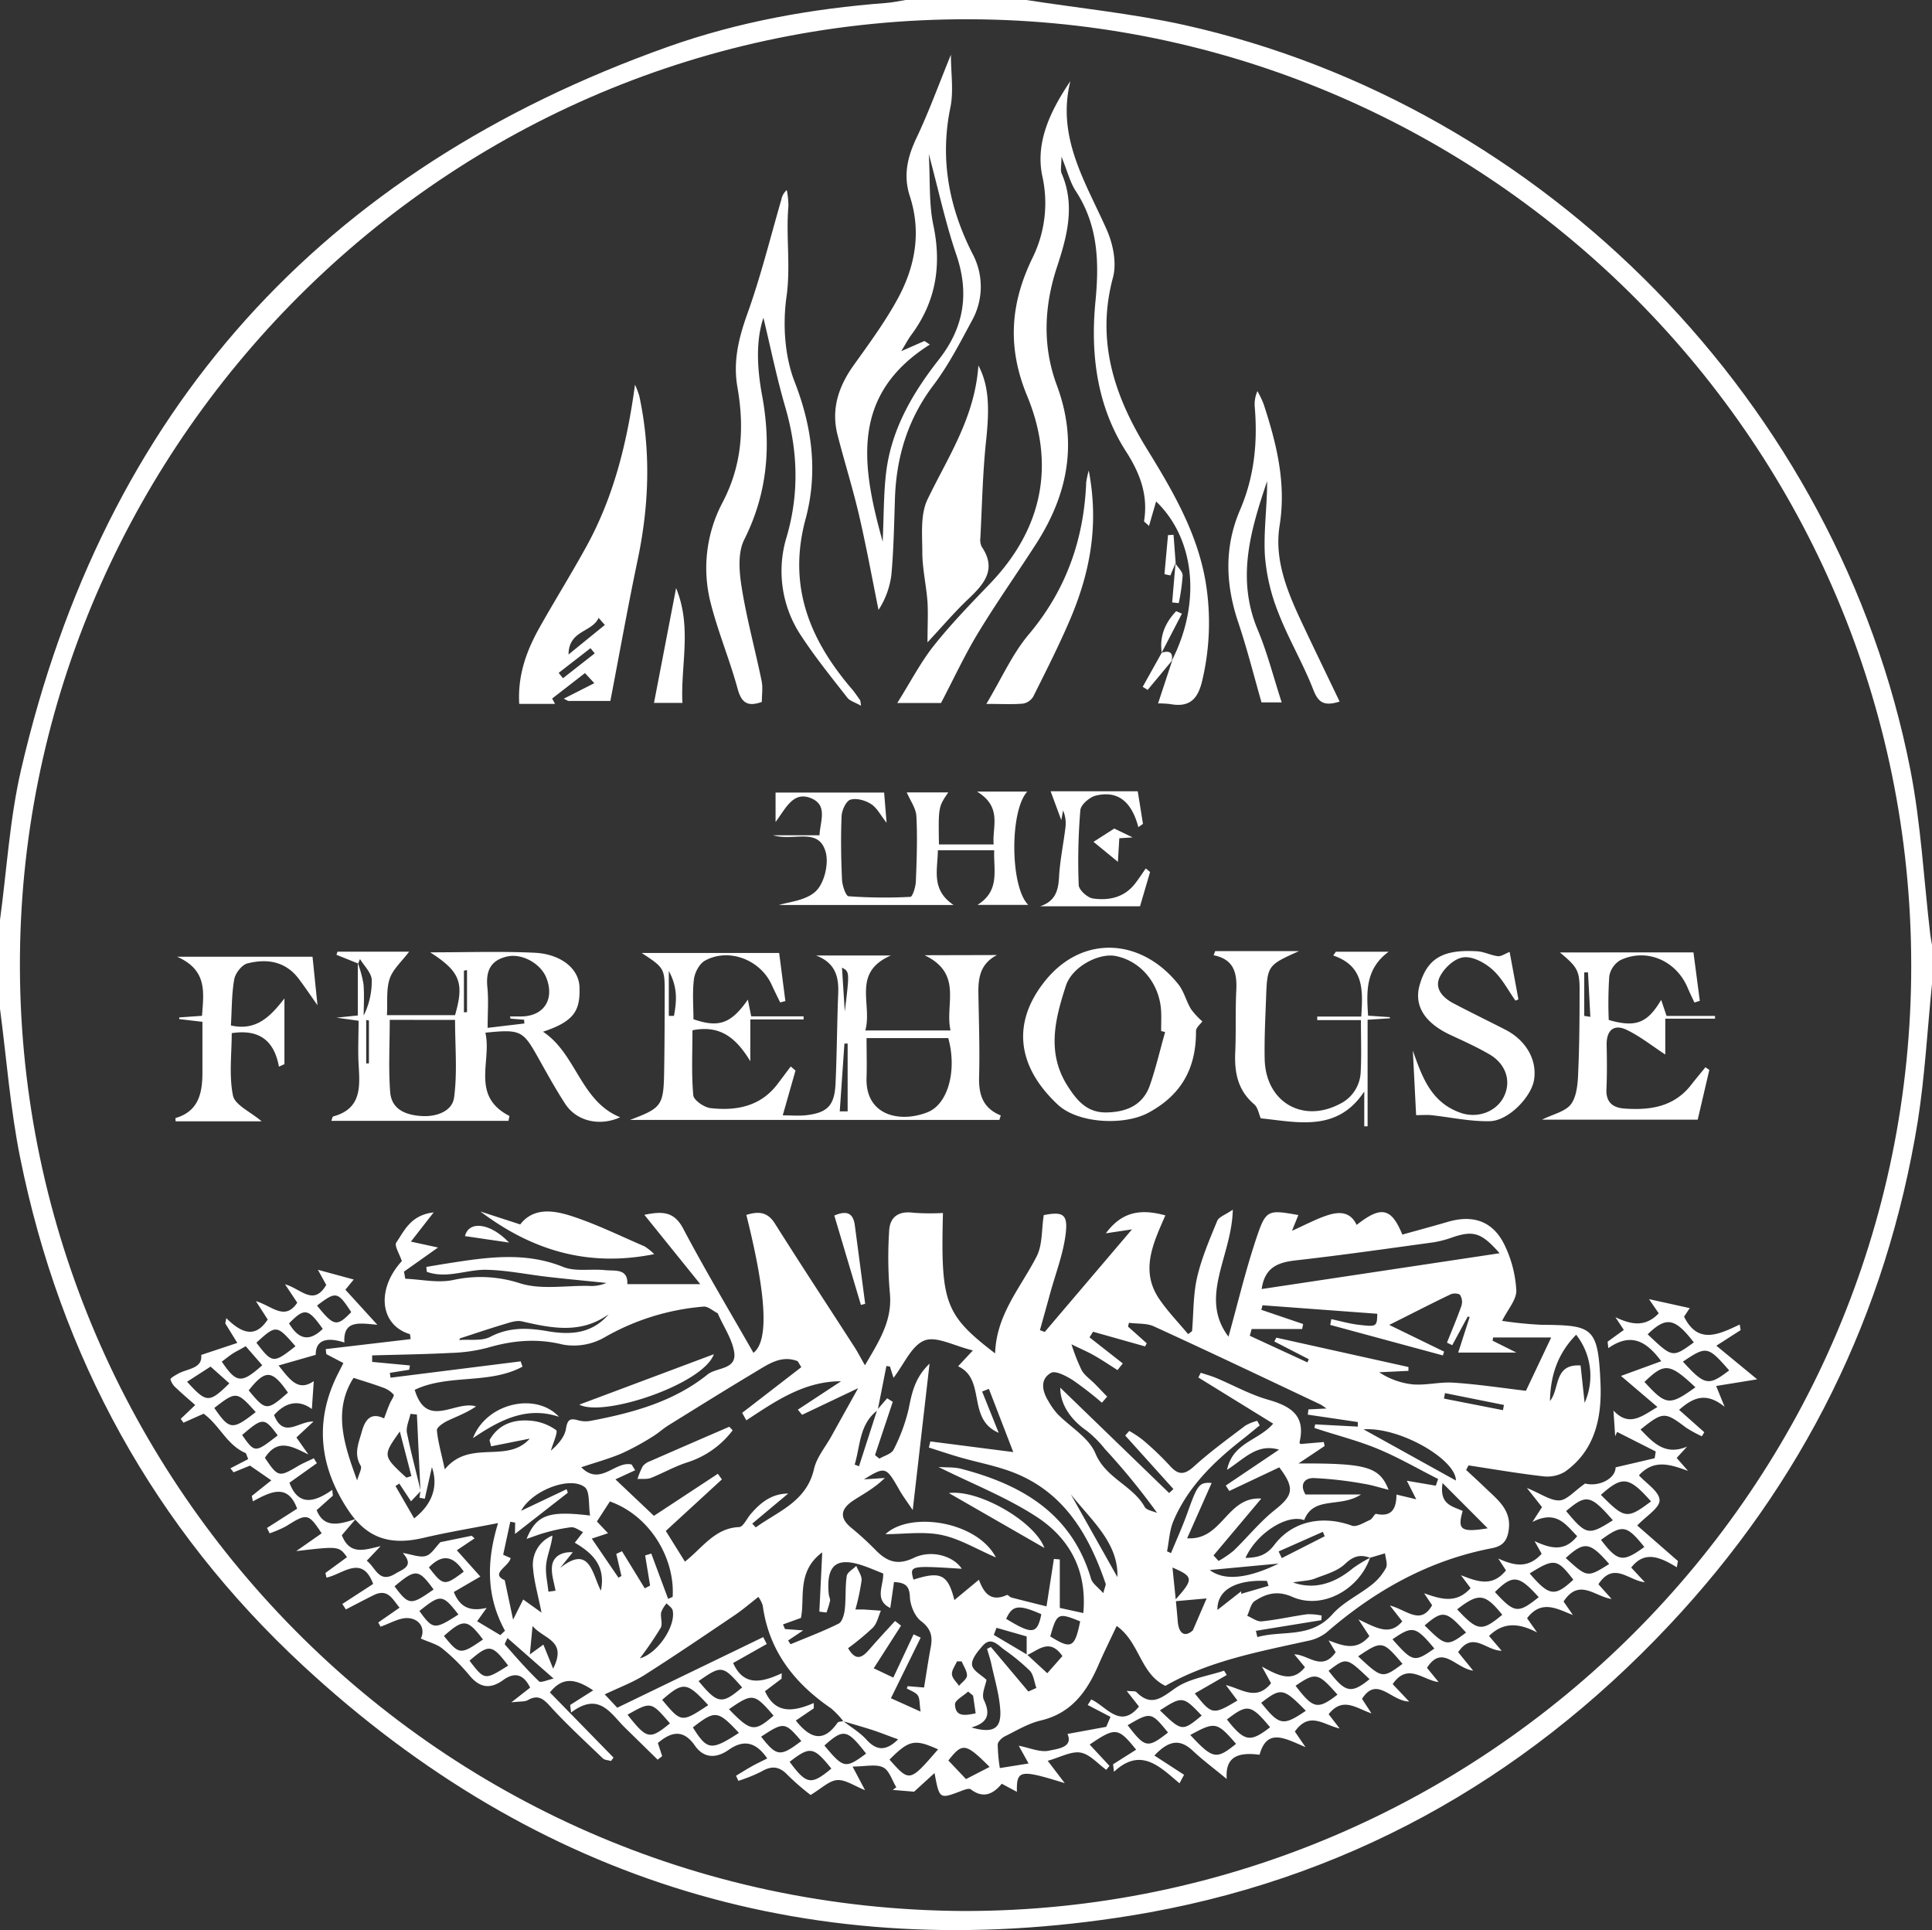
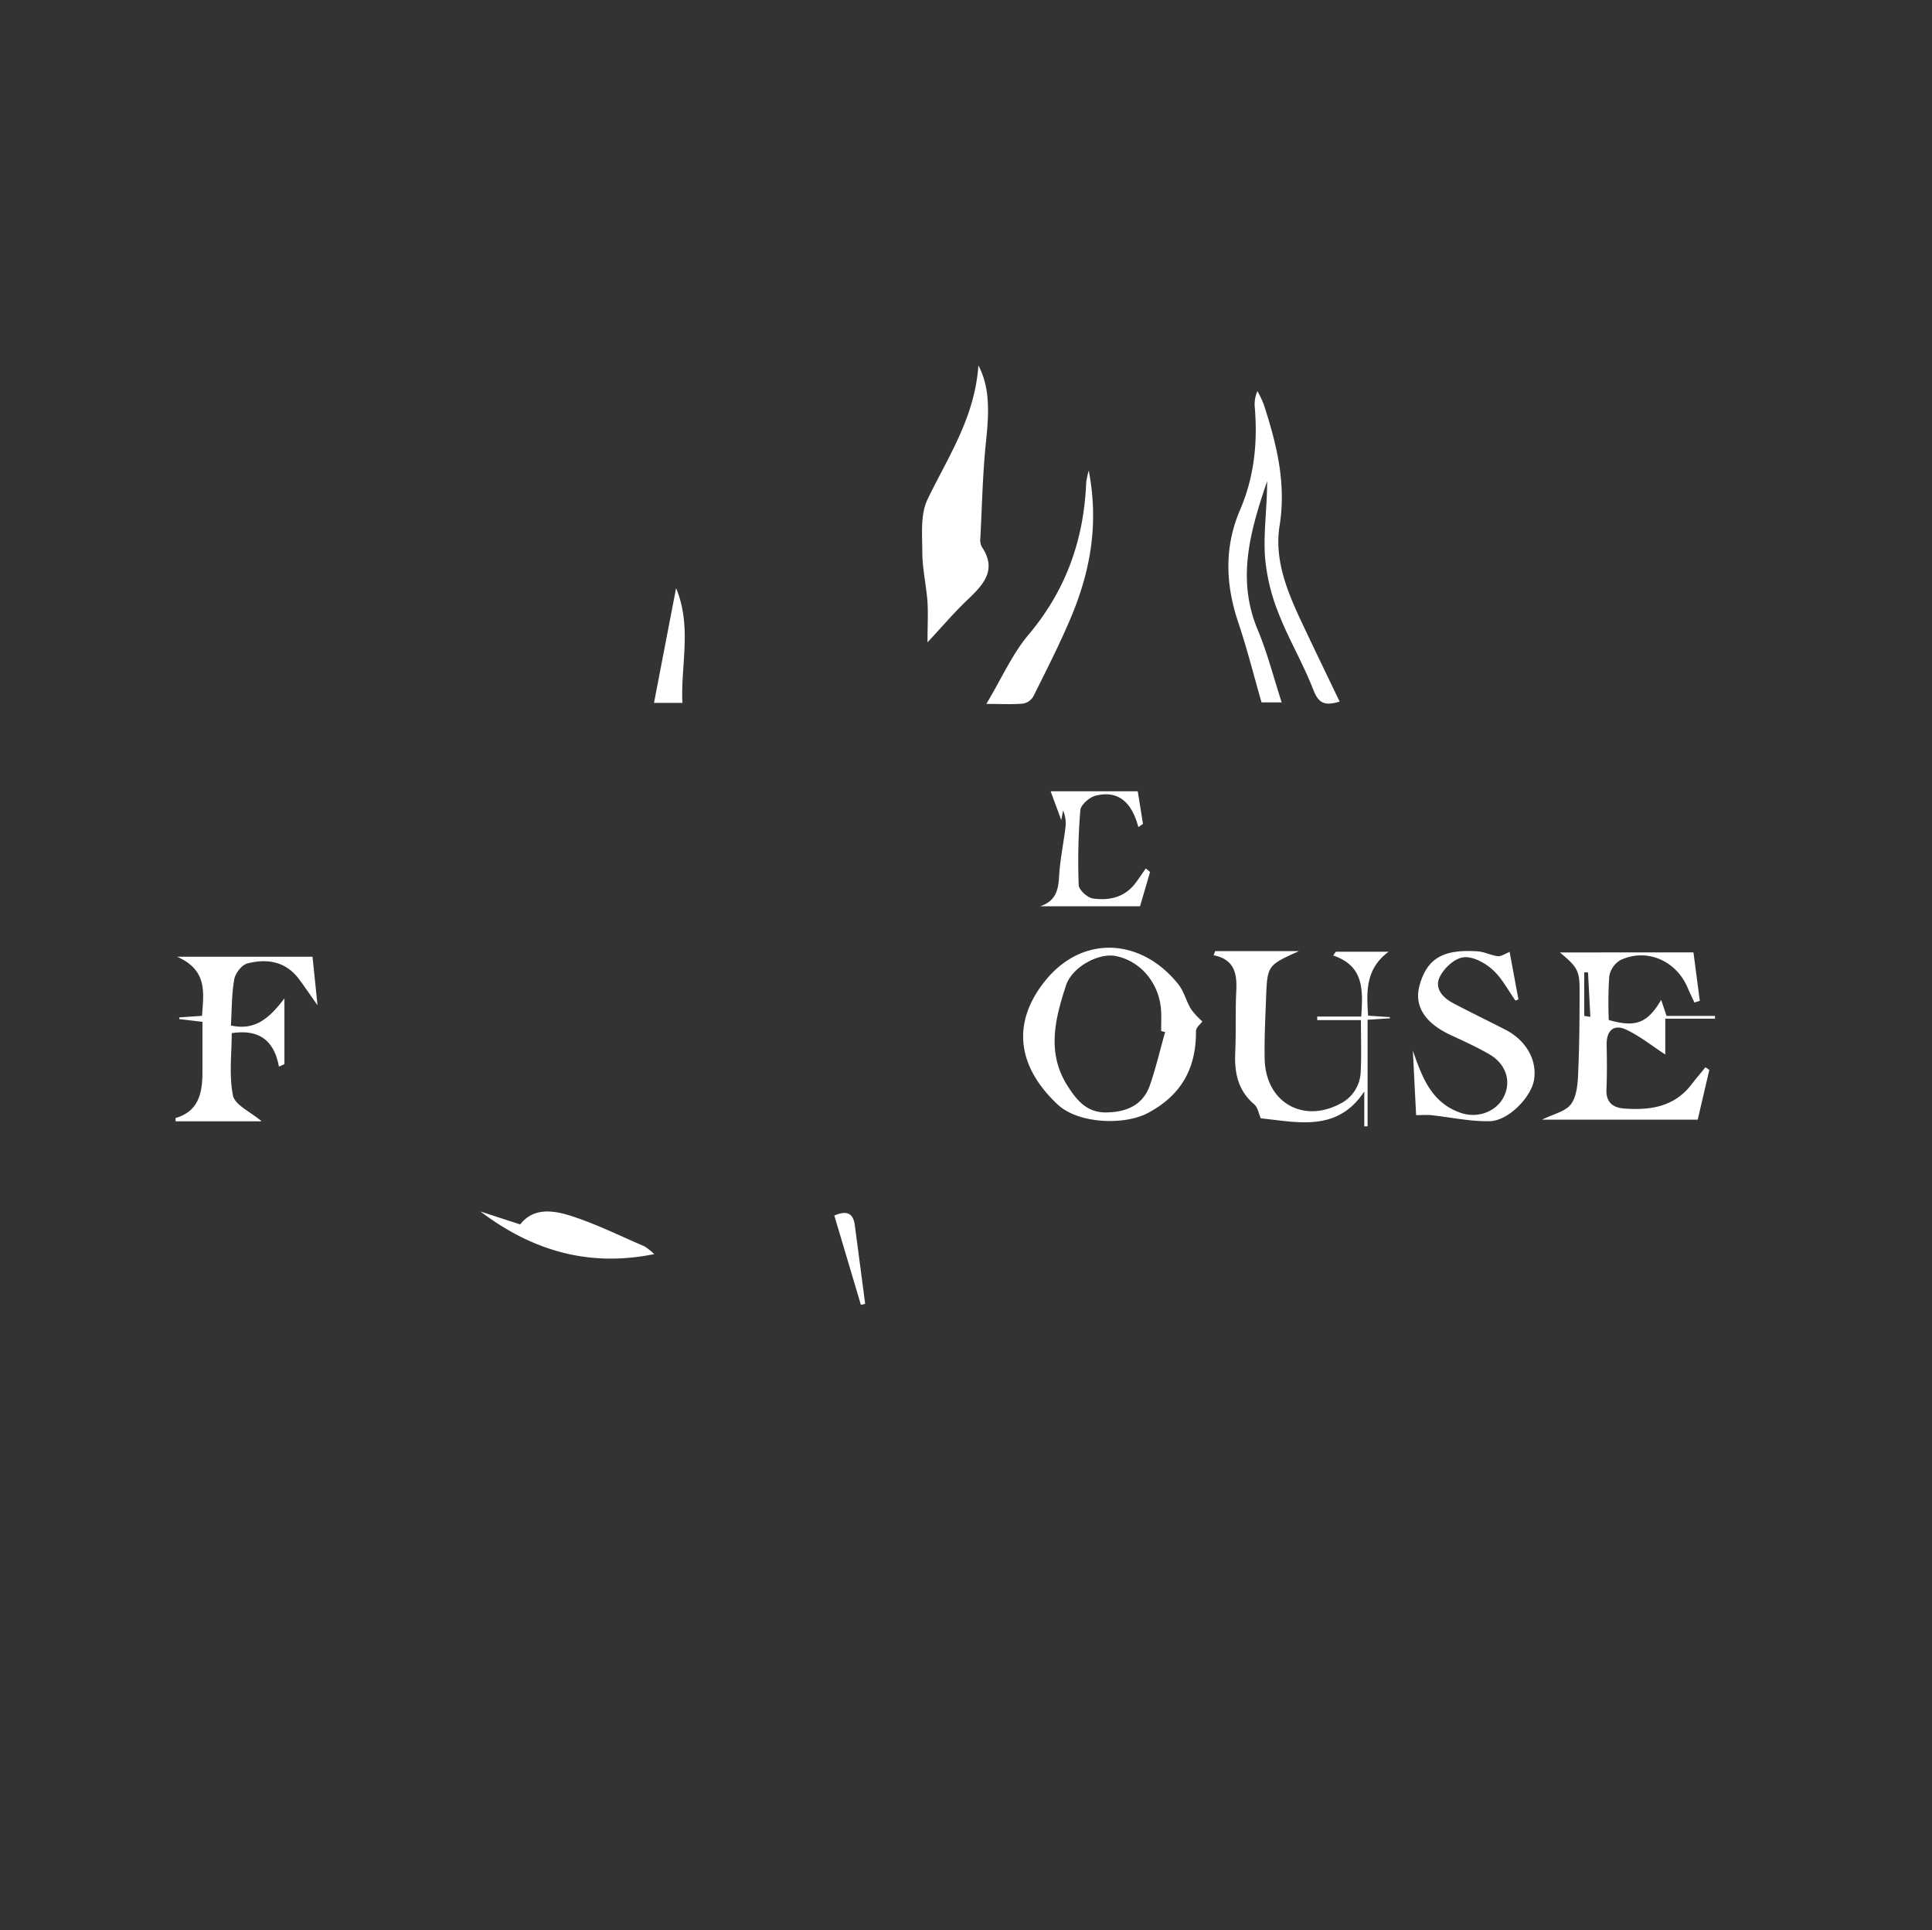
<svg xmlns="http://www.w3.org/2000/svg" viewBox="0 0 544 543.36">
  <rect x="0" y="0" width="544" height="543.36" fill="#333333" stroke="none" />
  <g data-name="Layer 2">
    <g data-name="Layer 1">
-       <path d="M0 259c1.92-14.14 2.74-28.54 5.95-42.38C29.38 115.54 90.51 47.84 188.14 13.15 208 6.11 228.6 2.42 249.59.83 251.4.69 253.2.28 255 0h34c14.78 2.3 29.74 3.79 44.31 7 102 22.68 184.4 107 204.57 209.56 3 15.28 3.8 31 5.63 46.51.11 1 .32 1.94.49 2.91v11c-1.3 12.89-2 25.89-4 38.66-8.83 54.44-32.32 101.86-70.1 142-41.4 44-91.9 72-151.53 81.66-88.81 14.34-167-9.18-233.07-70.4C43.41 430.07 17 382 5.69 326c-2.8-13.84-3.84-28-5.69-42Zm271.67 279c146.78 0 266.67-119.74 266.48-266.38C538 124.64 419.26 7.84 276.62 5.46 127.52 3 8.81 123.06 5.67 265.7c-3.22 146.43 114.62 271.72 266 272.3" style="fill:#fff" />
-       <path d="m494.78 388.32-11.56 1.87 2.39 5.87c-5.35-4.35-9-2.49-12.82.85l7.09 6.3-.68 1.14a34.4 34.4 0 0 1-4.52-2.48c-5.93-4.47-6.42-4.49-12.75.58 3.51 3.63 6.86 7.44 13.11 4.81l-2.93 3.19 3.19 3.64c-4.88-1.74-9.49-3.45-13.82 1.25 2 2.25 5.73 4.54 5.81 7 .07 2.18-3.81 4.5-6.29 7.13l11.46 10-.32 1.76c-4.5-2.74-9-4.9-12.83.09l3.83 4.12c-4.56-.43-8.74-6-13.07.57l3.71 4.14c-4.71-.64-9.11-6-13.52.72l2.63 3.8c-4.55-1.77-8.83-4.42-12.91.9l2.82 4c-4.85-2.5-9.3-3.17-13.53 1l3.55 4.16c-4.42 0-8.08-5.69-12.24.4l4.22 5.2c-5-.68-8.68-7.53-13-.79l3.27 4c-4.51-.55-8.68-5.57-12.93.58l4.64 4.91c-5.17-.13-9.05-7.34-13.27-.76l2.66 4.09c-4.21-1.38-8.06-4.84-12.06.24l3.09 4c-4.4-.91-8.46-5-12.6.88l3 4.38c-5.7-2.39-10.82-5.55-12.94 2.15-6.6-.87-9.67.94-9.25 6.82-3.63-3-6.73-5.3-9.52-7.92-3.48-3.27-6.6-3.19-10.84 1.32l8.35 5.42-1.28 2.4c-5.52-4.63-10.85-10.34-18.45-3.24l-.26-2.12 6.5-4.11c-5.08-6.29-5.82-6.38-13.09-1.44l5.58 6-.9 1.11c-2.4-1.71-4.64-4.41-7.26-4.85s-5.72 1.33-9.23 2.31l4.79 6.29c-12.63-3.92-13.57-3.74-13.47 2.45l-4.26-2.28c-2.36 2.84-5.13 4.32-8.73 1.57-.5-.38-1.85.14-2.73.48-6.09 2.31-6.08 2.33-7.47-5.06l-5.76 5.25-6-.5 1-.75c-1.2-1.94-2-4.78-3.72-5.6-2.06-1-4.95-.23-8.6-.23l3.51 6.64c-3.08-1.21-5.55-3-7.84-2.83s-4.48 2.4-7.49 4.19a69 69 0 0 1-6.44-5.59c-2.37-2.52-4.53-2.7-7.42-1a43 43 0 0 1-6.48 2.61l-.65-1.43c1.48-.89 2.95-1.83 4.46-2.67s2.85-1.45 4.33-2.2c-3.14-4.56-6.54-5.45-10.82-2.45-3.48 2.44-7 2.53-9.59-1.21-3.28-4.68-6.68-3.84-10.39-.69l1.21 3.7-1.27 1c-3.06-3-6.12-6-9.19-9-4.08-4-7.27-10.27-15.19-4.27l-.25-2.14 6.48-4.11c-5-3.33-8.61-3.9-12.19.59l17.91 18.34-.69.95c-.78-.23-1.79-.23-2.32-.73-5-4.82-10.19-9.55-14.86-14.7-2-2.22-3.49-3.27-6.26-1.7-.86.49-2.09.32-4.64.63l5.29-4.14c-1.82-3.75-4.32-4.51-7.6-2.13-3.59 2.6-6.55 2.23-9.45-1.28a55 55 0 0 0-7.63-7.57c-1.58-1.29-3.79-1.81-6.1-2.85 1.28-2.56-.11-5.39-3.35-5.73-2.56-.27-5.34 1.52-8 2.39l-.63-1.18 6-4.17c-2-2.35-3.27-5.53-7.34-3.5-2.61 1.3-5.19 2.66-7.78 4l-1-1.54 8.68-5.64c-3.11-8.39-8.52-2.75-13.14-1.78l-.3-1.31 6.08-4.45c-2.28-3.1-2.28-3.1-14.3-1.71l7.16-5c-3.73-5.66-4.13-5.7-10-2a32 32 0 0 1-4.65 2l-.74-1.51 8.49-5.43c-2.67-7.26-7.53-4.73-12.47-2.06l-.3-1.52 5.5-4.39-6-4.15-4.63 1.88-.89-1.12 5-2.59-.64-1.67c-5.38-2.25-7.39-7.89-11.91-11.11l-5.67 2.53-.77-1.08 4.08-3.89c-1.79-1.59-3.6-3.11-5.3-4.74a5.15 5.15 0 0 1-1.67-2.46c-.07-.38 1.23-1.1 2-1.54 2.69-1.58 7.06-1.41 6.66-5.37l10.16-3.38-3.39-5.5.29-1.47c4 3.93 8 6 11.66.38l-3.32-5.16c4.52 1.3 8.12 5.69 11.64.42l-3.44-5.17c4.51 1.24 8 6.29 11.6.17l-2.35-4.26 10.09 2.74-2.35 2.87 9 9.87c-5.13-.47-9.65-1.37-9.28 5-5.53-1.82-8.14-.28-8.06 3.46l-10.47 3c3.25 4.09 5.54 7.41 9.91 4.41l-.54 7.85c-3.64-2.7-7.35-2-10.65 1.71 2.76 6.75 6.87 1.68 11.11 1.81l-4.81 4.49 3.37 4.78c-4.41-2.13-8.59-4.74-12.24.95 3.68 5.46 3.95 5.5 9.31 2.32 1.42-.84 3-1.47 4.46-2.2l.85 1.4-7.71 5.49c2.45 6.58 6.9 5.65 12.06 2l.17 1.64-4.57 4.08c1.93 4.81 5.7 4.32 11 2.48l-3.91 4.57c2.26 5.74 6.37 4.13 10.92 3.08l-3.9 4.11c2.54 1.95 3.42 6.49 8 3.67 2.15-1.33 5.51-2.08 2.14-5.86 2.56.4 4.74 1.36 6.5.85 1.6-.47 2.74-2.53 4.09-3.89l8.81-1.8.82.73-5 3.36 6.62 7.4-7.47 4.34c1.77 4.43 4.69 5.54 9.26 4.47l-2.7 3.77 6.54 3.9 1.31-1.24c-5.25-9.54-5.28-19.41-1.95-30.3-7.41 1.45-14.23 2.57-20.95 4.15-9.44 2.22-16 .19-21.38-8-8-12.16-9.47-25-2.69-38.31l1.47-2.89-4.81-2.52-.16-1.41 23.91-2.81-.19-1.39c-8.56-2.57-9.5-12.72-2.3-20.57-.63-2-2.17-4.35-1.55-5.25 2.29-3.31 4-7.69 10.52-8.47l-6.41 8.23 7.64 1.66-9.59 6.79.37 2c4.49.19 9.15 1.25 13.42.37a35.9 35.9 0 0 1 18.94.93c5.9 1.84 12.76.6 19.2.71a10.66 10.66 0 0 0 5.07-.83c-5.48-.56-11-1.08-16.44-1.7-5.77-.66-11.52-1.87-17.3-2-5.6-.13-11.22 2.63-16.84.56l-.13-1.37c2-.33 4-.68 6.05-1 10.87-1.69 21.62-3.37 32.46 1 3.49 1.41 7.88.49 11.82.91 2.71.29 6.49-.58 6.27 3.94h20.54L181.43 342c5-1 8.38-1.06 11 4 6.25 11.84 13.15 23.34 19.72 34.86 4.23-3.22 3.88-15.4-2-38.83 3.27-1 5.91-1 8.07 2.47 7.34 11.65 14.92 23.16 22.38 34.74.87 1.35 1.61 2.78 2.95 5.12 4.05-6.9 7.8-12.66 7-20.43a115 115 0 0 1-.19-17.36c.19-4 2.65-5.7 6.82-5.15a64 64 0 0 0 8.33.07c-.66 25.37.54 28.66 14.69 39.53.34-11 7.22-18.55 11.7-27.32 1.68-3.3 1.35-7.63 2-11.62 5.24-1 6.8-.37 6.2 5-.66 5.84-2.9 11.5-4.46 17.23-.93 3.39-1.88 6.78-2.82 10.17l1.35.5 24.57-28.88-7.36 1.11c4.7-6.35 10.09-6.85 16.75-5.05-3.28 7.6-7.19 15.39-1.79 23.43 2.39 3.56 5.44 6.68 8.2 10l1.12-.84c.42-5 .29-10.22 1.41-15.11 1.26-5.46 3.52-10.71 5.66-15.92.47-1.14 2.3-1.71 4.39-3.16-.25 13.13-9.66 24.6-1.21 35.75 2.62-9.36 4.91-19.14 8.14-28.59 2.46-7.19 3.24-7.13 11.53-5.65l-1.79 4.43c3.79-1.7 6.68-3.26 9.75-4.29 3.29-1.11 6.62-1.3 8.45 2.64 6.89-5.43 9.77-4.87 12.87 2.72 4.23-1.18 8.54-2.34 12.82-3.59 7.05-2.07 12.63-.23 15.9 6.39a33.5 33.5 0 0 1 3.37 12.86c.13 2.58-2.32 5.29-4 8.63a109 109 0 0 0 10.93 1.1c14.6.16 16.11.43 16.78 16.56.39 9.39-1.45 18.81-10.06 24.84a9.7 9.7 0 0 1-6.18 1.25c-7-.8-13.94-2-20.91-3.06l-.69 1.28c2 1.85 4 3.69 5.93 5.55 3.37 3.19 7 6.09 6 11.73-.52 3.11-2.06 4.25-4.76 4.77-17.8 3.42-33 12-46.53 23.75a12.4 12.4 0 0 1-5.31 2.34c-13.81 3.06-27.75 5.64-40 12.64-7.15-3.44-7.19-12.24-13.72-16.86-1.77 3.76-3.58 7.39-5.19 11.11-3.25 7.47-7.63 13.5-16.25 15.52-3.48.82-6.71 2.8-10 4.42-.89.44-2 1.5-2.06 2.31a47 47 0 0 0 .6 6.65l8.09-1.29-2.77-5c3.06.58 6 1.93 8.51 1.39s6.86-.92 5.22-4.71l10.91-2 1.2-2.8-6.42-3.35 1-1.56c4.33 2 8.15 8.47 13.44 2l-3.46-4.4c1.51.14 2.37 0 2.7.3 4.13 4.17 6.93 1.8 10.88-1s9.16-3.44 13.83-5l.77 1.21-9 5.19c4.78 6.06 5.11 6.12 12 2l-3.25-4.34c4.44 1.06 8.57 4.62 12.71-.52l-2.56-4.69c4.87 2.72 8.67 4.48 12.11.17l-3-3.62c4 .07 7.75 4.94 11.65-.6l-2-3.32c4.1 1.53 7.86 3.06 11.49-1.21l-3.07-4.7c5 2.32 8.78 4.78 12.33.54l-3.48-4.45c4.83 1.26 8.59 5.66 11.89-.08l-2.25-3.36c4.64 1.59 9 3.07 13.08-1.46l-2.72-3.63c4.46 1.7 8.75 3.5 12.68-1.37l-2.18-3.34c4.31 1.95 8.32 3 12.23-1.33l-2-3.56c4.4 2 8.38 3.17 12-1.4-3.18-3.18-5.78-7.48-12.6-4l2.7-4.18-4.26-5.39c4.08 1.68 6.67 3.62 9.18 3.5 2.11-.1 4.12-2.59 7.22-4.75 3.87 1 8.56-1.35 8.58-4.55l11-2.57.3-1.9-10.87-5.5-.55 1.21-.48-7.23c4.45 4.74 8 1.57 12.39-1l-10.28-8.75 11.35-4.14c-4.08-5.46-8.35-8.26-14.91-3.68l-.2-1.82 4.57-3.31-2.37-3.58c4.29 2 8.27 3 12.2-1.09l-2.74-4 11.47 2.53-1.6 2.4c3.9 7.93 9.8 5 15.67 2.22l.26 1.57-6.84 4.39ZM289.08 466v-5.3l-8.49-2.43-.76 2 9.39 5.56 5.67 5.23 4.26-4.83c-3.65-5.23-6.81-1.57-10.07-.23m-170.62-46.23-2.73 2.89-3.31-5-1.06.7 5.25 9.11c6-4.66 6.52-10.08 5-14.43l-2 8.9-1.5-.3.28-1.91-1-21.5-1.82-.2c-.35 1.77-1.27 3.64-1 5.29 1.13 5.54 2.59 10.98 3.89 16.45m267.3 18.8c-3.16 9.07-13.52 14.66-21.85 11-4.24-1.88-7.39-.93-10.59 1.15-1.14.74-1.45 2.74-2.14 4.17 1.37.56 2.79 1.7 4.09 1.56 4.28-.43 8.51-1.4 12.78-2a18 18 0 0 1 4.08.36l-.07 1.31-18.44 3 .42 1.77c7-2 15 .48 21.12-6.41 3-3.39 7.47-5.45 11.09-8.33a15.1 15.1 0 0 0 4-4.74c.54-1.05-.13-2.72-.26-4.11l-4.22 1.25c-2.74-1-4.7-.48-7 1.7s-5.61 3-8.59 4.18c-1.53.6-3.3.6-6.12 1.06 5.85 2.13 11.63.4 16.89-4a38.5 38.5 0 0 1 4.81-2.93Zm-148.28 46c2.18 1.7 4.64 3.15 6.48 5.17 3 3.32 5.66 3.12 8.93-.07-2.82-1-5.24-2-7.71-2.78s-5.14-1.54-7.71-2.3a23.6 23.6 0 0 0-3.46-3.64c-10.35-7.08-17.53-16.2-19.25-29a9.4 9.4 0 0 0-1.22-2.38c-2.53 2-4.65 3.81-7 5.37-8.39 5.66-16.77 11.36-25.32 16.78-3.23 2-6.91 3.37-10.94 5.29l3.52 3.76 41.1-19.88 1 1.94-9.47 5.35c3 6.7 8.13 5.47 13.69 2.89l-.06 1.53-4.66 3.52c3 6.62 8.13 5.72 13.74 3.33v1.49l-5.06 3.44c4.48 5.65 8.1 5.8 11.72.65.25-.4 1.1-.35 1.68-.5ZM247 396.9l2.8-3.25 1.58 1-5 15 1.23 1c1.37-.82 3.4-1.33 4-2.53a49.6 49.6 0 0 0 4.2-11.29c.93-4.48 1.64-8.81 5.93-12.93L257 425.13c-1.67-2.5-3-4.23-4-6.09-3.51-6.13-3.79-6.22-9.74-2.56l5.89-.39c-2.81 2.77-5.84 4.39-8.72 6.24-3.46 2.23-4.44 4.77-.69 7.82a88 88 0 0 1 7 6.42c3.12 3.14 6.11 4.16 10.6 2 5-2.39 11.17-.46 13.47 3.08-14.68-.92-14.68-.92-13.61 3.06 7.64-2.44 9.68-1.54 11.53 5.75l6.9-5.72c1.13 2.88 2.84 6.61 7.88 4.29.25-.12.8.58 1.26.71 3.13.82 6.28 1.59 9.9 2.5l2.08-13.36 1.66.15v13.64l6.62 1.45c1.11-12.15-4-21.06-13-27-8.49-5.56-18.15-9.33-27.79-14.13 2.36.18 4.48 0 6.43.53 17.11 4.46 31.14 12.61 36.56 31 .39 1.3 1.9 2.27 3.42 4 .46-1.77.79-2.3.66-2.68-4.9-14.37-12.27-26.66-27.64-31.91-4.24-1.45-8.66-2.32-13-3.55-3.07-.87-6.09-1.9-9.13-2.86l.42-1.72 23.35 3-6.87-17.8-1.9.76 4.67 11.62c-9.1-3.9-3.44-15.07-11.44-18.73l4.17-4.47c-5.28-1.26-10.26-4.11-13.62-2.8-3.64 1.41-5.77 6.7-8.73 10.52l-1-3.17-1-.17-2.46 12.44c-5.21 3.91-4.86 10-6.48 15.32l1.22.47Zm126.49-.36a16 16 0 0 0-1.67-1.14c-15.63-7.38-31.23-14.82-46.94-22-2.05-.94-4.66-.66-7-1l-.26 1.07 5.27 4.7-.47.88-14.64-4.13-1 1.58 9.37 7.35-1.49 1.86c-2.24-1.41-4.43-2.9-6.74-4.2-2-1.13-4.14-2-6.22-3.06a55 55 0 0 0 2.84 7.25c.85 1.54 2.51 2.64 3.79 3.95s2.28 2.36 3.42 3.54l-1.48 1.71a99 99 0 0 0-8.13-6.31c-1.86-1.18-4.92-2.82-6.21-2.09-3.08 1.75-2.54 5-.78 7.87a21 21 0 0 0 2.56 3.65c3.63 3.72 8.87 6.7 10.72 11.13 2.94 7.06 10.48 9 13.9 15.11.52.92 2.3 1.14 3.5 1.68a190 190 0 0 0-14.71-18 31.3 31.3 0 0 0-5.09-5.12c-4.38-3-7.52-7.34-7.48-12.15l30.65 29.66 1.2-1.13-13.57-15.06 1.13-1.29a30 30 0 0 1 3.71 2.44 83 83 0 0 1 7.6 7.22c2.37 2.7 4.09 2.9 6.9.35 4.55-4.13 9.56-7.77 14.46-11.49A13 13 0 0 1 354 400l.7 1.29c-1.62 1.31-3.22 2.65-4.86 3.93-8.08 6.33-15.37 13.38-19.44 23-1.11 2.62-1.22 5.67-1.79 8.52l1.12.5c1.56-3.81 3.28-7.57 4.66-11.44 2.79-7.85 3.29-8.53 6.78-8.31l-6.9 15.57c9.94.69 11.1-11.82 20.88-11.17l-13.45 16 1.42 1.56a29.5 29.5 0 0 0 4.24-2.89c3.91-3.77 7.36-8.1 11.59-11.46 5.14-4.08 5.72-6.11 1.26-12l-14.07 6.65-1-1.53 15-10.1c-6.17-1.81-9.62 2.45-14.64 5.68 1.64-7.73 8.81-8.18 13-13l-21.07-13 .67-1.33c1.48.49 3 .9 4.42 1.5 4.76 2 9.34 4.56 14.26 6 6.44 1.82 11 4.35 9.12 12.12 0 .18.36.48.33.44l6.51-.56.24 1.12-7.35 4.91c19-.06 22.78.85 25.36 7.42-2.61-.65-4.77-1.37-7-1.7a106 106 0 0 0-14.12-1.61c-2.8 0-3.88 2.05-2.27 4.63h15.62c-5.85 3.86-13.32.28-16 7.22-4.8-1.81-13.45 3.73-16.52 10.64 3.36-.1 5.79-.61 8.13-3.69 5.19-6.81 13.7-8.35 21.81-5.4 1.34.49 3.44-.88 5.1-1.6.71-.31 1.32-1.8 1.75-1.71 4.58 1 5.69-1.71 5.72-5.44l5.57 1.33-2.65-5.22 8.15 1.39.66-1.88c-5.67-2.87-11.2-6.09-17.05-8.51S376 404 370.1 402l.22-1 12 .63v-1.29l-14.08-2.08.18-1.48ZM146.6 383.26l.52 1.49c-9.38 5.08-20.94 2-30.35 6.53 3.4 11.24 11.36 2.85 17.27 4.66-2.59 1.81-5.41 2.8-8.09 4.09-1.18.57-3 1.83-2.93 2.63.28 3.16 1.19 6.26 2.22 11 7.09-8.64 17.48-1.42 23.93-8.65l-10.89 2.17-.44-1.75c2.51-4.45 6.75-5.91 11.6-5.46a14.26 14.26 0 0 1 7.14 2.64c.63.49-.91 3.78-1.46 5.79 1.94-1.71 3.85-3.79 4.23-6.12.43-2.61 1.11-3.09 3.43-2.43a7.7 7.7 0 0 0 3.45.17c11.85-2.24 23.47-5.39 33-13.07 2.55-2.05 8.32-1.29 7.49-6.35-.6-3.64-2.91-7-4.46-10.49-.07-.15-.12-.37-.24-.43-1.33-.66-2.74-2-4-1.83a66.9 66.9 0 0 0-27.83 8.67 17.36 17.36 0 0 1-11.77 2c-7.32-1.8-14.07-1.15-21.08.89a45.2 45.2 0 0 1-10.27 1.47c-7.42.39-14.86.49-22.28.7v1.83l10.63 1-.19 1.21-5.46.88.19 1.36Zm79.25 15.05-1.2-1.45 12.17-8c-10.46 0-18.5 5.64-26.67 11l-1.18-2.1 16.65-12.86-1-1.68c-4.73-1.88-8.53 1-12.35 3.27-8 4.79-15.89 9.71-23.8 14.62-1.68 1-3.16 2.42-4.87 3.43a71 71 0 0 1-8.62 4.67c-3.59 1.51-7.37 2.54-11.31 3.86 5.36 5.48 9.53-1.89 14.18-.77l1 1.61-5.56 2.57 10.84 10.27 18-11.84 1.14 1.58-15.8 14.51 5.39 8.64c4.93-3.87 8.39-9.44 15.24-9.73 1.13 0 2.16-2.34 3.23-3.6 2.76-3.24 5.91-5.81 10.61-5.84l-10.13 8.47 1 1.06c6.33-4.57 14.3-7.24 16.4-16.46.75-3.27 3.21-6.16 4.9-9.22 2.3-4.15 4.61-8.29 7.52-13.51Zm203.82-6.77 7.1-15h-16.35l-.15.9 6.72 3.35h-16.4l3.22-10-.53-.15-4.37 8.07-1.48-.72c1.38-3.46 2.85-6.89 4.08-10.41a3.7 3.7 0 0 0-.38-3c-.37-.49-1.94-.55-2.68-.19-5.45 2.61-10.75 5.36-17.28 8.61l15.45 7.52-.34 1.07-31.72-8.59.3-1.62c2.55.54 5.08 1.28 7.66 1.58 5.17.61 5.18.51 5.29-3.1l-32.31-2.39-.35 1.28 11.78 4-.28 1.41h-14.22l-.52 1.9 16.22 7.49.4-.89-9.72-5 .58-1.07 37.19 8.26v1.08l-8.25.4a21.3 21.3 0 0 0 9.53 3.42c3.79.29 7.67-.76 11.46-.49 6.89.46 13.77 1.51 20.36 2.29Zm-207.76 70.3.69 1.06c4.53-1.89 9.15-3.62 13.53-5.8 1-.5 1.58-2.56 1.74-4 .35-3.12.09-6.32.55-9.41.16-1.06 1.75-1.9 2.69-2.85.53 1.36 1.6 2.77 1.49 4.08a63 63 0 0 1-1.74 8.2h2.3c1.63.1 3.25.22 4.88.33-.72 1.61-1.09 3.57-2.24 4.76a74 74 0 0 1-7 5.8c2.26 3.88 4.06 2.55 6 .34 2.35-2.73 4.82-5.36 7.23-8l1.68 1.32-7.69 12 5.51 2.62 5.71-12.18 2 .93-8.38 17.06 8.35 3.76c-.34-2.28-.18-3.69-.79-4.56s-2-1.32-3.09-1.95l.24-.65 4.62.38c.65-3.95 1.2-7.71 1.9-11.45.56-3 0-5.16-2.75-7.25-1.77-1.34-3-4.35-3.13-6.67-.13-3-1-4.16-4.48-4.32l-1.05 7.31c-4.63-2.31-1.83-6.3-2-9.72-2-.78-3.79-1.58-5.66-2.21-7.53-2.56-10.44-.15-9.67 8 .06.66.46 1.34.36 1.95a25 25 0 0 1-1 3.25l-2-.25.81-16.69c-7.28 5.39-4.81 12.9-6 18.46l-5.05 1.83.56 1.3 5.13.38Zm-76.86-33.19-1.37-.23-2 9.29 2.1.92c-.46 2.41-5.87 4.37-1.66 6.24l2.35 11.1 2.85-5.67 5.15 3.69c-1-5.09-2.07-8.68-2.36-12.33a8.83 8.83 0 0 1 5.44-9.35c-.27 2.85-1.46 5.42-1.76 8.09-.28 2.51.38 5.13.63 7.7l2-.27c-.38-2.24-1.2-4.52-1-6.72.2-2.82 2.63-4.31 5.85-4.1l-3.56 4.42c8.42-6.72 9 1.7 11.49 6.39 1.43-7.1-2.5-10.66-7.36-13.5l2.34-3c-1.12-.49-2.28-1.45-3.35-1.36a45 45 0 0 0-7.19 1.5c-1.63.42-3.2 1.05-5.37 1.78 2.76-6.75 6.15-8 17.88-6.57-.48-3 0-6.84-1.51-8-4.2-3.22-14.88 1-17.91 6.66l12.82-6.08.33 1-14.87 11.6Zm210.2-65.75 67-10.08c-5.11-5.81-7.34-6.47-13.27-4.48a29.5 29.5 0 0 1-5.28 1.4c-12.94 1.77-25.87 3.63-38.84 5.09-4.98.56-8.73 1.92-9.61 8.07m-173.59 75 1.72-.53 4.75 12.76 1.27-.56c.68-10.58-6.11-22.73-17.67-26.87l-3.65 5.64 3.12 3.31-4.57 1.51 7.51 11 .84-.48-1.45-6.22 1.61-.74 6.41 10.44 1.5-.77Zm-82.1-50c-6.13 9.5-2.31 19.73 1 28.89.51-1.9 1.44-3.41 1-4.13-2-3.41-.58-6.36.33-9.66 1.1-4 3-5.24 6.26-3.68.55-1.47 1-2.77 1.53-4 .38-1 1.44-2.34 1.14-2.72a7.1 7.1 0 0 0-3.12-2c-2.5-.94-5.12-1.71-8.13-2.69Zm190 88.31 2.25-1c-.59-1.66-.76-3.72-1.86-4.88a58.5 58.5 0 0 0-7.32-6c-1.77-1.34-3.65-3.61-5.93-1-1.37 1.54-3.16 3.68-3 5.34s2.69 2.91 4.07 4.25c-.24 1.51-1.49 4.05-.73 5.67 1.88 4 1.16 6.4-3.51 7.74 6.08 1.73 8.45.39 8.12-4.89-.27-4.37-1.6-8.69-2.52-13-.31-1.44-.8-2.83-1.2-4.25l1.08-.52ZM443.8 375.76c-5.32 5.44-7.24 11.67-7.37 18.66 2.82-3.41 1-10.49 8.62-10l1.14 10.51a18.67 18.67 0 0 0-2.39-19.17m-59.86 26.64 26 14.41c.06-5.89-15.79-15.16-26-14.41M335.87 459l3.88-9-9.21.82c5.66-6.28 5.66-6.89-.4-9.52.55 5.54 1.09 10.34 1.48 15.15.3 3.55 2.03 4.55 4.25 2.55m-71.71 33.5c-6.68-3-8.18-2.64-13.7 2.87 5.67 6.38 5.67 6.38 13.7-2.91Zm200.75-69.79c-6.29-7.06-8.05-7.29-14.14-1.87 6.73 6.8 7.37 6.89 14.14 1.83Zm12.5-32.13c-7.3-6.85-8.7-7-14.37-1.53 6.09 6.66 7.03 6.77 14.37 1.49Zm-269.32 97.3c-6-6.4-6.68-6.47-13-1.57 4.07 6.47 5.15 6.62 13 1.53Zm268.85-109.96c-5.36-6.93-7.76-7.35-13-2.28 6.99 6.64 6.99 6.64 13 2.28M454.14 428c-6.29-7.21-7.49-7.43-13.16-2.59 5.69 6.81 6.3 6.94 13.16 2.59m-254.76 52c-6-6.53-7-6.62-12.93-1.45 5.38 6.45 5.44 6.45 12.93 1.53Zm274.44-96.71c6.21 6.78 7.21 7 13.07 2.51-6.02-6.86-6.37-6.94-13.07-2.43Zm-268.6 97.85c6.16 6.39 7.22 6.53 12.6 1.86-5.45-6.33-5.91-6.41-12.6-1.78Zm-75.71-104.35-.18.47c2.94-.24 6.32.35 8.73-.91 5.33-2.77 10.5-2.55 16.09-1.59 6.25 1.07 12.45.87 17.23-4.76-7.84 5.63-16.07 3.92-24.41 2-1.61-.37-3.57.37-5.28.88-4.08 1.22-8.12 2.6-12.18 3.91M423 454.6c-4.87-6-6.6-6.26-12.71-1.53 5.8 6.2 6.92 6.33 12.71 1.53m-226.3 18.67c5.36 6.46 6.58 6.64 12.27 1.78-5.5-6.25-5.76-6.29-12.27-1.78m160.92 13c-5.39-6.47-6.39-6.65-12.15-2.18 4.96 6.26 6.53 6.54 12.15 2.18m10.07-4.64c-6.36-6.47-7-6.56-12.57-2.24 5.12 6.39 6.14 6.61 12.57 2.24m65.55-32c-5.59-6.22-7.28-6.42-12.31-1.43 5.52 6 6.49 6.12 12.3 1.47ZM463 435.52c-5-6.23-6.16-6.42-12.2-2 4.72 6.18 6.13 6.41 12.2 2m-127.85 52.93c6.37 6.81 7.31 7 12.89 2.49-5.36-6.2-5.92-6.31-12.89-2.49M222.34 496c4.76 6.43 6.06 6.64 11.75 1.9-5.03-6.2-5.99-6.35-11.75-1.9m160.1-29.67c6.71 6.26 6.81 6.28 12.47 2.09-5.55-6.55-5.82-6.6-12.47-2.13Zm48.3-23.34c5.46 6.4 7.07 6.59 12.27 1.74-4.58-5.94-5.37-6.07-12.27-1.78Zm22.39-2.65c-5.51-6.31-7-6.49-12.26-1.72 6.08 5.55 6.08 5.55 12.27 1.67Zm-209.26 53.34c-5.37-6.89-6.33-7.08-11.74-2.27 5.37 6.46 5.93 6.59 11.74 2.27M81.08 392.06c-4.48-6.48-6.35-6.58-11.05-.63 4.77 5.81 5.16 5.83 11.05.63m-7.23-7.7L69.19 379c-1.72 1-2.77 1.48-3.74 2.12s-2 1.48-3 2.22c4.15 6.13 5.55 6.23 11.4 1.01Zm290.95 90.23c5 6.55 6.21 6.79 11.8 2.5-5.48-6.21-6.15-6.36-11.8-2.5M72 397.54c-5.3-5.91-5.52-5.92-11.66-1.16 4.29 6.21 5.1 6.31 11.66 1.16m-12.71-12.81L52.68 389c5.45 6 6.19 6.06 11.9.45Zm23.9-5.73c-5.28-6.07-5.42-6.08-11-1 4.48 5.87 4.81 5.91 11 1m93.53 103.77c5.47 6.92 6.21 7.05 11.92 2.41-5.32-6.18-5.32-6.18-11.92-2.46Zm197.39-12.38c4.7 6.18 6.38 6.52 11.52 2.34-6.51-6.2-6.51-6.2-11.52-2.38Zm18-8.85c5.7 6.42 6.14 6.52 11.77 2.57-5.28-6.32-6.14-6.51-11.78-2.61ZM272 500.86l6.65-3.42c-6.76-6.75-7.64-6.9-11.61-1.81Zm-136-39.3c-4.44-5.81-5.45-5.88-11-1 4.3 5.34 4.65 5.38 11 1m181.51 24.12c4.93 6.45 5.64 6.56 11.37 2.08-4.71-5.81-4.88-5.85-11.34-2.08Zm9.08-4.18c6.19 6 6.3 6 11.78 1.48-5.21-5.5-5.48-5.53-11.75-1.48Zm86.2-21.9c-5.6-6.2-6.53-6.37-11.65-2 5.96 5.94 6.35 6.01 11.68 2Zm-290.7-12.12c-4.25-5.82-5.07-5.87-11-.88 4.05 5.4 4.58 5.4 11 .88m7 7.06c-4.49-5.76-5-5.8-11-1 3.84 5.28 4.22 5.32 10.98 1Zm85.23 34.39c4.38 5.61 5.39 5.72 11.31 1.22-4.63-5.41-4.92-5.43-11.33-1.22Zm-71.21-20c-4.63-6.07-5.38-6.15-10.91-1.4 4.27 5.54 4.27 5.54 10.89 1.38Zm161.07-12.46c-6.28-2.54-6.57-2.38-8.46 4.22 5.91 3.71 6.92 3.23 8.43-4.24ZM114.43 416l1.41-.45-3.26-12.55c-4.85 6.84-4.85 6.84 1.85 13m304.47 14.26-12.71-12.74c-1 6.25 3 6.53 5.66 7.87-1.52 5.25-.53 6.11 7.05 4.87m-125.69 24.18c-6.41-2.8-8.14-2.57-9.9 1.31 7.39 4.51 8.76 4.33 9.9-1.31m-215-50.32C74.42 399 74 399 68.17 404c3.6 5.08 3.6 5.08 10.01.12Zm102 62.74c5-1.39 10.11-9.08 9.2-13.47-.16-.76-1.12-1.36-1.72-2a8.3 8.3 0 0 0-1.53 2.54c-.25 1.42.49 3.22-.12 4.34a100 100 0 0 1-5.87 8.59Zm-59.42-25.56c4 5.21 4.4 5.25 9.79 1.16-2.67-4.02-5.69-5.46-9.83-1.17Zm193.84 2.7c.33-9.66-7.36-16-13.12-23.32Zm42.56 2.46-.45-1.39c-8.51-.4-14.07 2.38-13.94 8.17l6.69-5.25v.71Zm-201.3 26.11-13-11.42c-.3.76-.88 1.64-.7 1.85 3.1 3.53 6.19 7.08 9.57 10.33.51.51 2.46-.42 4.13-.76m-66.61-105c4.72 5.87 5.58 6 9.62 1.82-3.84-5.83-4.26-5.92-9.63-1.84Zm1.61 6.56c-4.14-5.85-5.14-6-9.5-1.57 2.4 4.06 5.34 5.63 9.49 1.55Zm269.21 66.05L340.64 442c4.06 3.14 10.82 2.4 19.45-1.84ZM153 463l2.75 6.77c4-8-2.48-8.18-5.8-12l-.76 8Zm253.87-70.8-.29 1.54 16.61 3.26.28-1.47ZM274 477.37l-1.4-1.15c-1.3 1.2-3.74 2.45-3.7 3.6.13 3.65 2.89 3.13 5.82 2.53Zm99-44.87-.52-1.25-12.45 5.52.88 1.88Zm-102.21 35.23h-1.34c-.51 1.21-1.49 2.45-1.41 3.61s1.26 2.18 2 3.27c.8-1 2.19-1.88 2.24-2.88.03-1.3-.96-2.66-1.49-4m59.11-281.64c8.4-16.35 6.59-34.38-4.37-44.92l-2 6.89c-1-.95-1.42-1.19-1.39-1.35 1.17-7.28-1.09-13.39-5.06-19.57-8.25-12.84-10.07-27.52-8.63-42.29 1.09-11.14.74-21.47-5.57-31.11-1.6-2.45-2.3-5.48-4-9.64 0 2.5-.36 3.8.06 4.76 3.89 9 1.47 17.83-1.32 26.3-3.7 11.24-4.09 22.43-.05 33.29 6 16.14 3.13 30.7-5.82 44.64-5.4 8.4-11.17 16.56-16.34 25.09-3.78 6.23-6.85 12.88-10.45 19.74h-12.32c3.78-6 6.57-11.45 10.3-16.15 4.85-6.11 10.33-11.75 15.75-17.39 14.84-15.43 18.55-33.53 10.52-52.94-5.67-13.71-4.71-26 1.5-38.81a34.84 34.84 0 0 0 2.75-23.17c-1.95-9.55 2.4-18.42 7.93-26.62-3.95 15.89 4.32 28.48 10.23 41.82 1.78 4 2.87 9.37 1.77 13.44-4.78 17.73.31 33.22 9.38 48 7.27 11.8 14.28 23.67 16.68 37.58a70.4 70.4 0 0 1-.89 27.73c-1.21 5.38-3.56 7.83-9.09 6.8a28 28 0 0 0-3.39-.18l4-12.12Zm-49.18 82.78c-4.72 2.46-5.3 6.41-5.23 10.77.13 7.83.41 15.67.2 23.5-.14 4.95 1 8.81 6.1 10.89l-.39 1.25h-104c8.94-3.36 9.46-4 9.61-13.74.12-7.49.15-15 .15-22.47 0-6.39-.21-6.69-6.49-10.79h38.72l1.75 13.54-1.46.39c-.81-1.66-1.64-3.3-2.41-5-3.23-7.06-12.11-10.46-18.79-6.75-1.55.86-2.84 3.31-3.08 5.18-.48 3.75-.14 7.6-.14 11.3 7.15 2.48 10.61 1.23 15.32-5.52l.94 4.71h14.75v.87h-15v11.77c-3.89-6.39-8.32-10.32-16.29-8.72 0 6.15-.31 12.27.23 18.3.13 1.39 3.07 3.42 4.89 3.62 7.22.8 14-.45 18.79-6.73 1.28-1.67 2.52-3.36 3.77-5l1.33 1.16-3.59 12.6c2.31 0 4.29.17 6.24 0 6.3-.66 8.34-2.65 8.63-9 .39-8.45.41-16.92.75-25.38.2-4.83-.93-8.6-6.25-10.63h21.09c-11.13 4.82-5.15 13.69-7.21 21.11h24c-1.69-7.31 3.64-15.92-7.31-21.18ZM267 292.25h-23c0 3.9.11 7.51 0 11.12-.4 10.61 9.29 12.9 17.23 9.73 5.9-2.4 8.23-12.1 5.77-20.85m-28.33 1.54h-.9l-1.32 19.09h2.22Zm-.8-9c1.36-11.22 1.36-11.22-.79-12.37ZM188.32 286h1.45c.71-3.91 1.17-7.83-1.45-12.65Zm54.1-87.33c-1.65-.94-3.1-1.31-3.83-2.25-4.4-5.64-8.92-11.22-12.85-17.19a32.81 32.81 0 0 1-4.2-28.22c3.54-12.22 3.11-24.24-.43-36.41-2.49-8.56-4.26-17.33-6.15-25.13-2.13 6.33-1.82 14-.41 21.65 2.64 14.18 1.63 27.63-5 40.81-1.86 3.71-1.42 9.07-.71 13.46 1.41 8.84 3.8 17.52 5.61 26.3.39 1.88.06 3.9.06 5.92-3.83 1.37-5.69.43-6.81-3.68-2.22-8.17-5.53-16-7.61-24.24a39.48 39.48 0 0 1 3.36-28.23c5.54-10.58 6.15-21.24 4.19-32.46-1.25-7.14.3-13.65 2.71-20.42C214.17 78 216.87 67 220 56.22a4.62 4.62 0 0 1 1.54-2.71A24.7 24.7 0 0 1 222 58c-.75 8.48.68 16.89-.54 25.52-1.1 7.82-.53 16.76 2.3 24 5 12.86 6.56 25.67 3.07 38.59-5.09 18.84 1.12 33.95 13 47.83.86 1 1.59 2.12 2.36 3.19a7.5 7.5 0 0 1 .23 1.54M267.75 15.4c0 5.19.81 10.21-.15 14.87-3 14.57-.39 28.08 6.19 41.08a19.65 19.65 0 0 1-.24 19.14c-3.3 6.13-6.53 12.4-10.71 17.93-7.25 9.59-10.47 20.25-10.85 32-.23 7.15-.36 14.31-1 21.42a23.45 23.45 0 0 1-3.62 9.87c-1.8-8.87-3.42-17.79-5.47-26.61-1.77-7.6-4.12-15.06-6.06-22.61-1.88-7.31.26-13.69 4.55-19.69s8.81-12.14 12.37-18.68c4.92-9 6.73-18.78 3.42-28.9-1.88-5.78-.7-10.93 1.84-16.31 3.51-7.38 6.3-15.12 9.73-23.51m-6.23 27.94c.42 7.54 0 14 1.29 20.06 2.37 11.32.73 21.46-6.13 30.77-1 1.33-1.76 2.82-2.91 4.69L260.3 96l1.52 1c-22.3 14.11-19.32 33.8-13.28 55.49.33-7.26.26-13.24.93-19.13 1.41-12.32 7.43-22.64 14.93-32.19 7.05-9 8.6-18.61 4.85-29.54-2.99-8.75-4.92-17.83-7.73-28.29M100.85 271.26l-6.11-2.46.29-.88h20.17c-2.09 2.79-4.58 4.94-5.48 7.64-1 3-.56 6.51-.77 10.23h19.18c2.62-9.05 1.47-12.26-7-17.68 10.28 0 19.83-.33 29.33.11 7.38.34 12.54 4.4 12.71 9.68.21 6.38-1.23 9.59-10.28 12.56 9.41 6.18 10.52 19.56 21.74 24.08-5.77 2.62-12.27 1.15-15.48-3.77-2.81-4.31-5.28-8.85-7.81-13.34-4.11-7.3-4.85-7.69-14.67-6.7 1.87 8-4.26 17.79 6.78 23.45l-.28 1.37H93.3c.18-.43.27-1.17.55-1.25 8.08-2.21 7.48-8.48 7.12-14.79-.22-4 0-7.95 0-12.14l-6.22-.87 6-.62v-14.77a34 34 0 0 1 1.59 5.88c.27 2.94.07 5.93.07 8.9a21.6 21.6 0 0 0 2.26-10.09c-.14-2-2.14-3.88-3.31-5.81Zm8.89 15.86c0 7.16-.38 13.76.12 20.3.39 5 4.48 6.52 8.93 6.78 4.15.24 8.55-1.35 9.07-5.23.95-7.07.27-14.36.27-21.84Zm34-.35-.12-.61h3c6.45 0 9.58-4.71 7.25-10.8-1.54-4-6.68-6.94-10.86-6.12-4.81 1-6.25 4-5.78 8.69.37 3.62.07 7.32.07 11.44l10.35-1.23-.08-1.06Zm-39.86.52-.77-.14v12.23h.77Zm27.62-14.19-.87.17V285l.87-.06Zm40.36-75.76H160l-1.26-.64 8.6-4.37-2.63-2.84-9.24 7.17.81 1.5H146.2c-.46-8 2-14.79 5.55-21.19 4.38-7.82 9.15-15.43 13.46-23.3 7.7-14.05 11.41-29.3 13.59-45.37a22.5 22.5 0 0 1 1.22 3.23c3.29 15.36 2.76 30.65-.45 46-2.78 13.23-5.16 26.56-7.71 39.81m-1.55-21.4-1.76-2c-1.79 4.11-8.42 3.44-8.46 10.31Zm-13 13.49 1.21 1.51 8.94-7-1.19-1.46Zm60.36 45.72h13.08c.17-3.83 2.34-8.29-2.1-10.31-5.24-2.38-7.32 2.66-10.27 6.57v-8.28h30.57l.69 8.51c-1.68-2.12-2.7-4.21-4.37-5.28s-4.12-1.74-5.83-1.22c-1.21.36-2.4 3-2.47 4.6-.25 6-.15 11.95.12 17.91.07 1.65 1.08 4.61 1.84 4.67a140 140 0 0 0 17.4.17c.61 0 1.49-2.77 1.55-4.29.24-6.14.47-12.3.15-18.42-.12-2.25-1.75-4.43-2.71-6.69H267c-2.78 4.08-2.78 4.08-2.62 14.65h15.41c-.47-4.94 2.55-10.48-4.69-14.89h14.16c-5 5.41-4.84 26.87.27 31.9h-14.3c6.42-4 4.49-9.76 4.71-15.37h-15.86c-.05 5.51-2 11.1 4.43 15.4h-49.16c2.48-.83 7.56-1.19 10.38-3.89 2.38-2.28 3.68-7.72 2.76-11-1.96-7.11-8.93-2.98-14.82-4.74" style="fill:#fff" />
      <path d="M261.16 180.84c0-4.54.2-8 0-11.37-.34-4.63-1.42-9.23-1.46-13.84 0-5-.6-10.71 1.45-15 5.71-11.91 13.31-22.95 14.34-37.74 3 5.68 3.13 12 2.2 20.87-1 9.2-1.16 18.49-1.65 27.74a4.25 4.25 0 0 0 .4 2.44c4.32 6.4.6 10.51-3.81 14.72-3.82 3.61-7.21 7.6-11.47 12.18m77.39 106.71c-.5.73-1.8 1.73-1.79 2.72.06 10.36-4 17.93-13.41 23-6.81 3.67-19.78 3.06-25.5-2.28-11.32-10.57-13.18-22.92-3.55-34.88 10.55-13.09 27.13-12 37.49 1 1.6 2 2.21 4.77 3.58 7a21 21 0 0 0 3.18 3.44m-10.47 3-1.13-.28c0-1.82.07-3.65 0-5.46-.36-7.82-5.67-14.27-12.84-15.67-4.66-.9-12.22 2.94-14 8.42-3 9.29-5.49 18.8.51 28.19 2.67 4.18 5.52 7.5 10.85 7.43 5.57-.07 10.28-1.95 12.28-7.56 1.72-4.96 2.9-10.08 4.33-15.11Zm49.12-93.04c-4.69 1.49-6.11 0-7.47-3.48-2.85-7.33-6.94-14.17-9.77-21.5a54.4 54.4 0 0 1-3.8-16.18c-.39-6.92.66-13.92.63-20.91-4.61 13.71-8.74 27.35-2.66 41.84 2.68 6.38 4.39 13.17 6.76 20.46h-5.68c-2.21-7.68-4.08-15.18-6.54-22.48-3.6-10.68-4-21.18.47-31.65 4-9.25 5-18.91 4.18-28.85a9.2 9.2 0 0 1 .74-4.65 30 30 0 0 1 1.75 3.65c3.62 11.12 6.42 22.2 4.49 34.24-1.58 9.85 2.36 19 6.51 27.8 3.39 7.2 6.85 14.31 10.39 21.71m99.63 70.61 1.79 13.64-1.51.48c-.68-1.45-1.38-2.89-2-4.35-3.29-7.56-11.6-11.06-18.88-7.57a6.57 6.57 0 0 0-3.1 4.51 115 115 0 0 0-.15 12.32c7.57 2.18 10.89.92 14.76-5.66l1.52 4.52h13.64v.77h-14v10.09c-3.56-2.3-7.07-5.14-11-7-3.56-1.64-5.59.28-5.51 4.3s.13 8.32-.06 12.47c-.17 3.67 1.8 5.2 5 5.44 7.23.53 14-.41 18.87-6.68 1.3-1.68 2.68-3.3 4-4.94l1.1.75-3.27 14H434.2c3.09-1.55 6.59-2.25 8.17-4.38s1.91-5.81 2-8.83c.36-7.8.39-15.61.4-23.42 0-5.38-.73-6.42-5.54-10.44ZM446.08 286l1.72.27-.66-12.52h-1.06Zm-62.79.19c.51-7.63.75-14.24-7.89-17.19l.74-1.06H391c-6.56 4.84-6.23 11.25-5.78 18l6.13.41v.33l-6.27.41v30h-.94v-9.81c-7.6 11.58-18.91 8.59-29.15 7.56-.53-1.21-.78-3-1.82-3.93-4.67-3.94-5.62-9-5.36-14.72s0-11.61.3-17.41c.22-4.79-.6-8.71-6.4-9.85l.46-1.16h23.58c-8.89 4-8.92 4-9.27 13.49-.21 5.64-.5 11.28-.38 16.92.27 12 10.6 18.12 21.1 12.63a10.44 10.44 0 0 0 5.94-9.16c.24-4.62.06-9.27.06-14.46h-12.3v-1ZM49.88 269.35H88L89.4 283c-2.38-3.36-3.82-5.53-5.4-7.59-3.74-4.84-8.94-5.56-14.34-4.18-1.56.4-3.4 2.76-3.7 4.47-.75 4.19-.67 8.53-.94 13 7 1.57 11-2.32 15.07-7.62v18.51l-1.55.7c-1.38-7.56-5.76-10.57-13.29-9.43 0 5.81-.8 11.89.35 17.57.54 2.65 4.88 4.53 8.07 7.25h-24.2a4 4 0 0 1-.05-.92C56 312.85 57 307.62 57 301.84v-14.17l-6.53-.77v-.47l6.41-.45c.45-6.46 1.64-12.83-7-16.63m348.86 44.59-.92-18.15c2.62 7.45 5.14 14.58 13.42 17.49 4.87 1.71 10.25-.35 12.3-4.73s.38-9.17-4.32-11.82c-3.47-2-7.1-3.64-10.72-5.32-7.39-3.43-10.41-8.29-8.77-14.08 2.16-7.63 6.71-10.1 16.23-9.51 2 .12 3.85 1.15 5.81 1.37.94.11 2-.69 3.3-1.2l2.48 13.36-.84.35c-2.12-3-3.83-6.37-6.48-8.74-2.14-1.92-5.56-3.77-8.14-3.45s-5.42 3-6.65 5.44c-1.69 3.35.87 6 3.9 7.56 4.83 2.54 9.74 4.92 14.6 7.41 5.79 3 8.92 8.52 8 14.11-.76 4.77-7.16 11.48-12.42 11.61-5.51.14-11.06-1.11-16.59-1.7-1.15-.11-2.36 0-4.19 0m-92.18-181.48c3 15.62.24 29.08-5.31 42.08-3.13 7.31-6.74 14.42-10.3 21.54a4.2 4.2 0 0 1-2.86 2c-2.91.27-5.85.09-10.36.09 4.35-7.27 7.32-14.08 11.91-19.52 10.55-12.53 15.58-26.8 16.21-42.91a29 29 0 0 1 .71-3.28m13.8 90.3 1.47 9.18-1.3.92c-1.72-6.51-5.26-10.52-12-8.87-1.74.43-4.2 2.56-4.33 4.08a172 172 0 0 0-.46 21.11c.05 1.36 2.45 3.55 4 3.77 4.38.62 8.67-.21 11.71-4 1.14-1.42 2.13-3 3.18-4.46l1.2 1-2.83 9.66h-28.14c4.23-1.4 5.13-4.33 5.34-8.24.25-4.67 1.24-9.29 1.8-13.95a9.34 9.34 0 0 0-.66-4.8l-.51 2.73-3-8.13ZM184.21 353.07c-18.83 3.79-34.57-1.18-48.94-12l11.21 3.64c3.63-4.72 9.1-4 13.86-2.54 7.26 2.28 14.15 5.72 21.18 8.73a17 17 0 0 1 2.69 2.17m6.16-187.51c4.53 11.06 1.25 21.62 1.78 32.32h-8Zm52.04 201.81-7.49-25.16c3.12-1.33 5.27-1.06 5.77 2.7q1.47 11.08 2.92 22.15Z" style="fill:#fff" />
-       <path d="M314.77 242.63 307.9 237l5.84-3.74 5.18 2.49-3.75.24ZM143.34 349.82 130.92 348c1.08-4.4 7.08-3.8 12.42 1.82m183.75-166.07c2.11-.63 3.34-.2 2.81 2.34l.18-.2-6.93 8.33-1.4-.86 5.37-9.61Z" style="fill:#fff" />
-       <path d="M327.12 183.75c-.69-4.68 1-8.46 4.06-11.69l1.62.7-5.71 11Zm3.88-25.06c.72 1.11 2 2.23 2 3.33a55 55 0 0 1-1.1 7.77l-1.85-.19.95-11.08Z" style="fill:#fff" />
-       <path d="m331 158.53-1.45 3.47-1.67-.35 1-11 1.56-.09.61 8.12zm-81.68 273.38c7-6.54 25.81-3.63 31.1 6.55-5.54-2.38-10.24-5.28-15.32-6.33s-10.51-.22-15.78-.22m17.86-11.57c8.5-1.1 24.25 8.1 26.89 15.45Zm-104.06-24.9L201 381.25c-3 8.44-31 17.81-37.88 14.19m-5.72 3.43c-9-3-16.43.73-24.22 6 3.74-9.82 17.64-13.07 24.22-6m48.9 3.8a25.8 25.8 0 0 1-12.69 9c-3.54 1.12-6.82 3-10.3 4.4-1.14.44-2.53.22-3.81.3a22 22 0 0 1 1.48-3.58 4.47 4.47 0 0 1 2-1.4q11.17-4.89 22.37-9.72Z" style="fill:#fff" />
    </g>
  </g>
</svg>